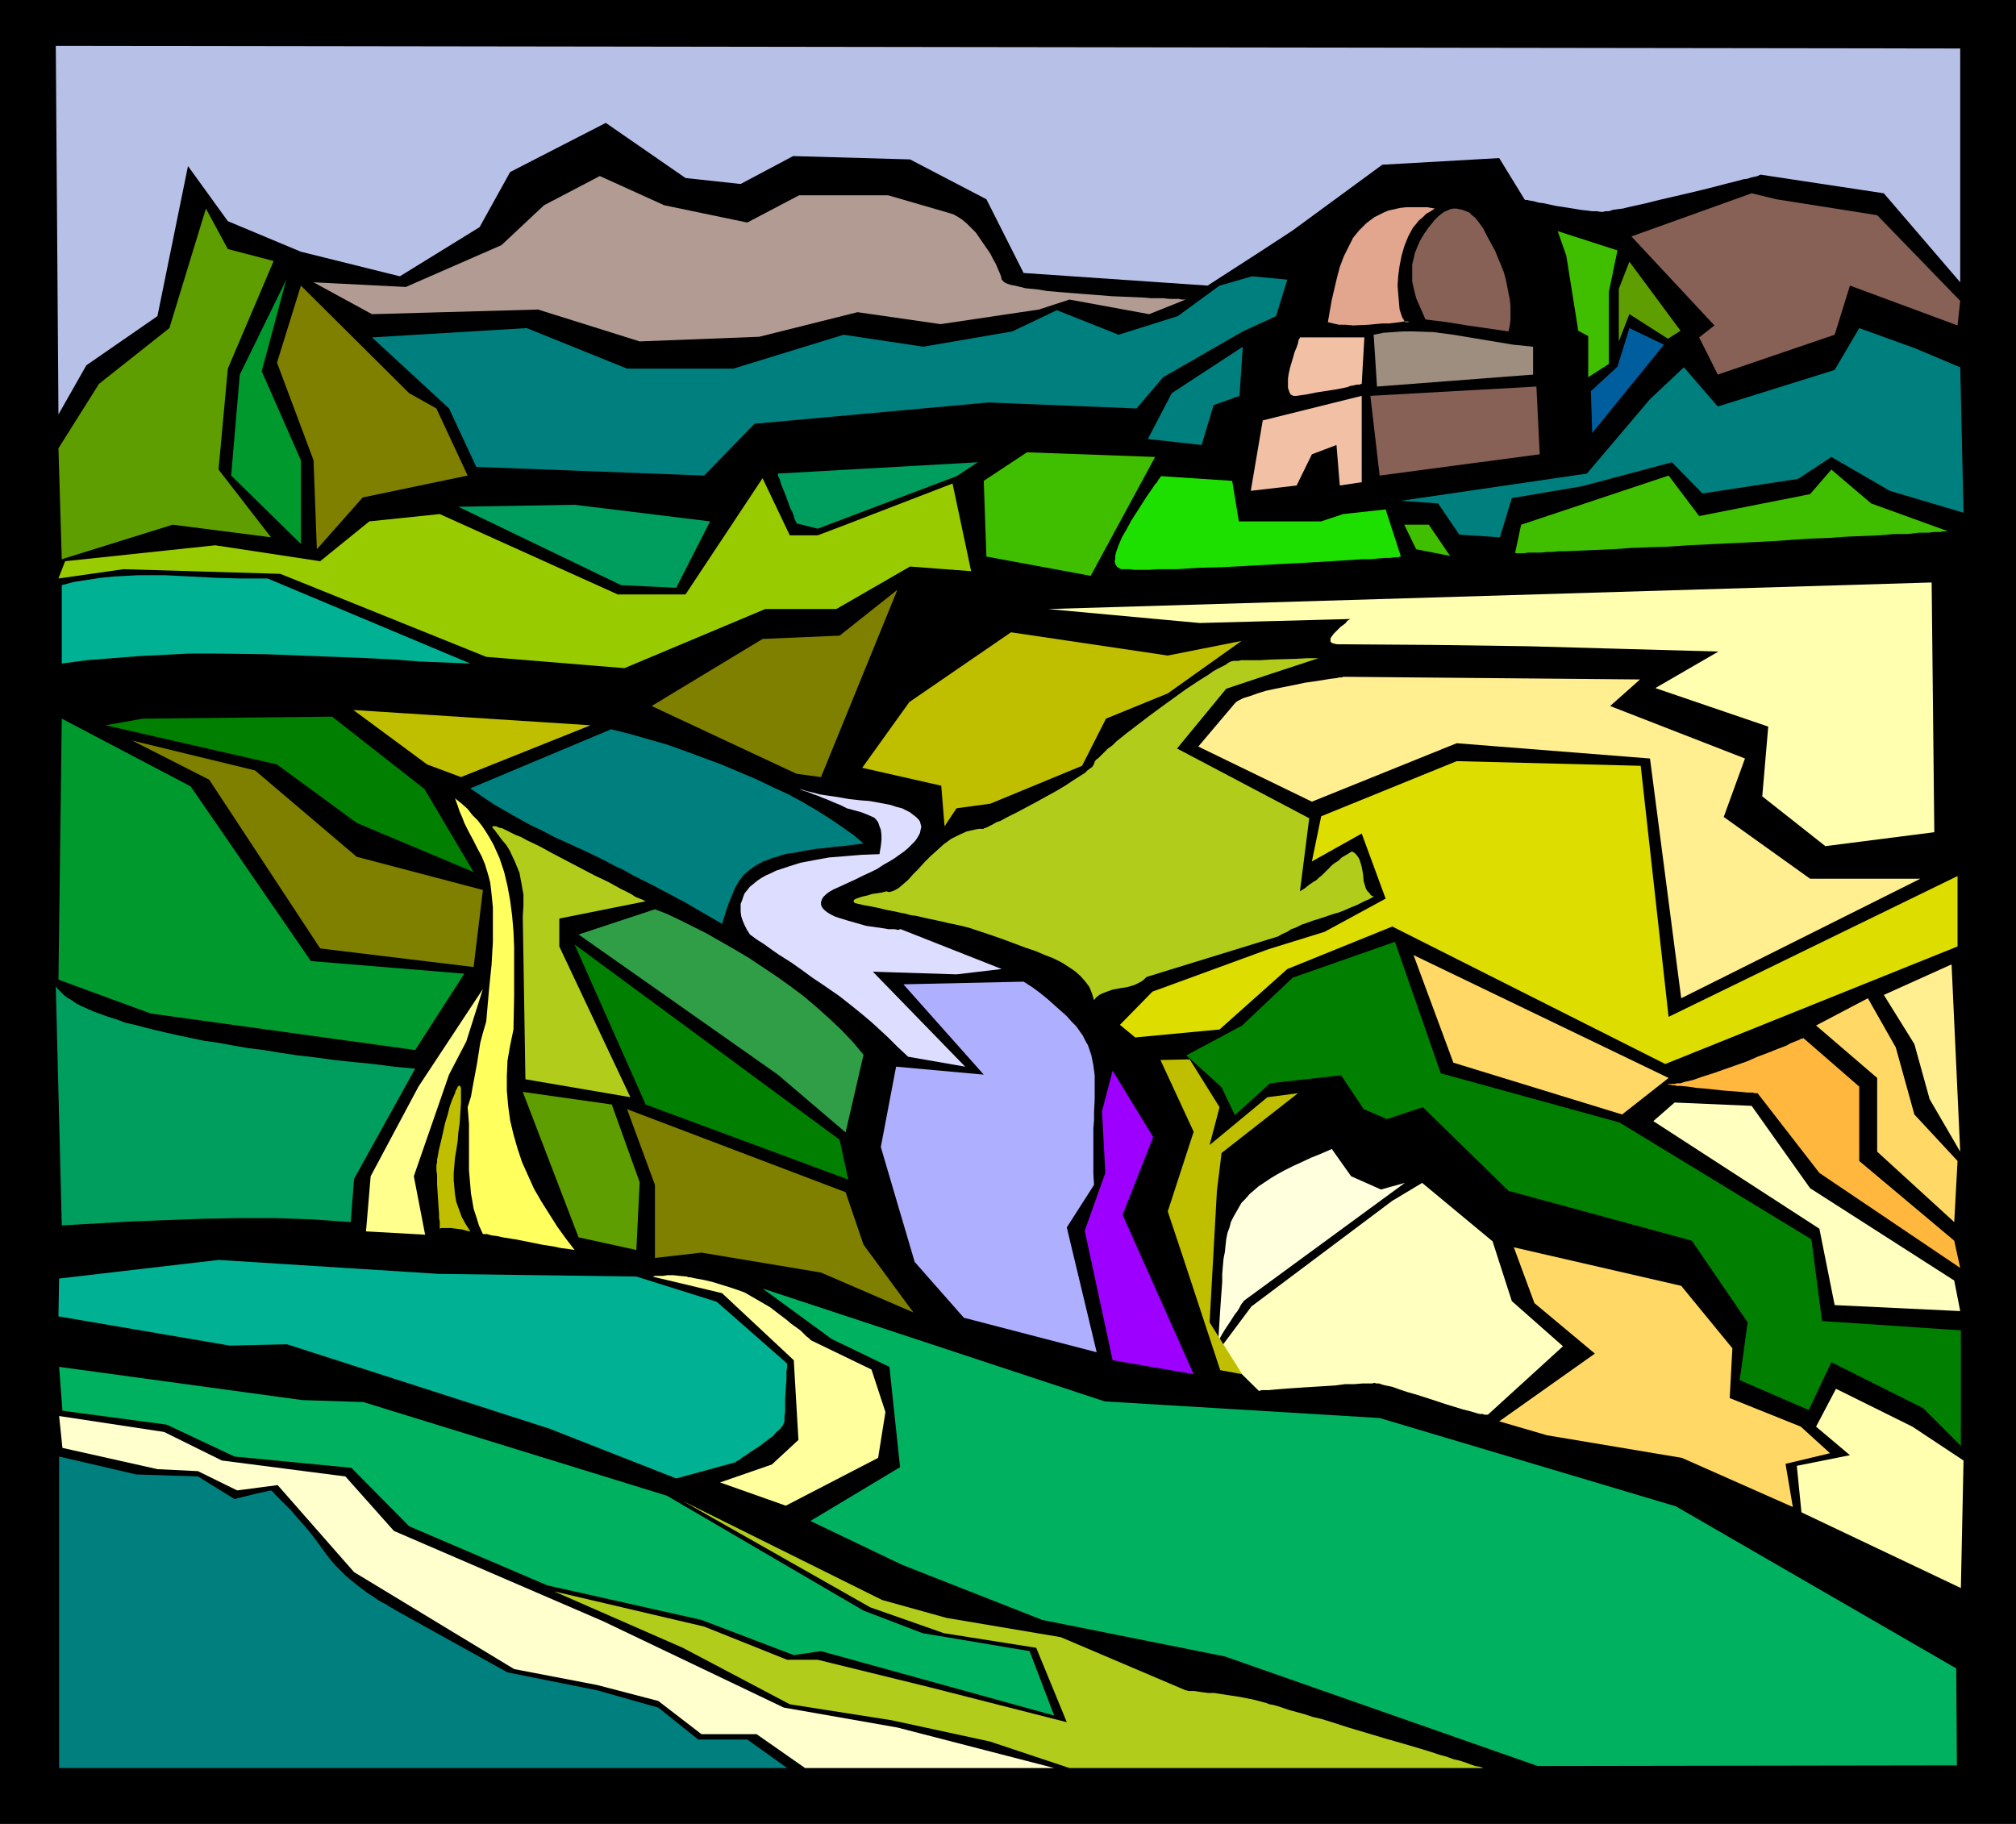
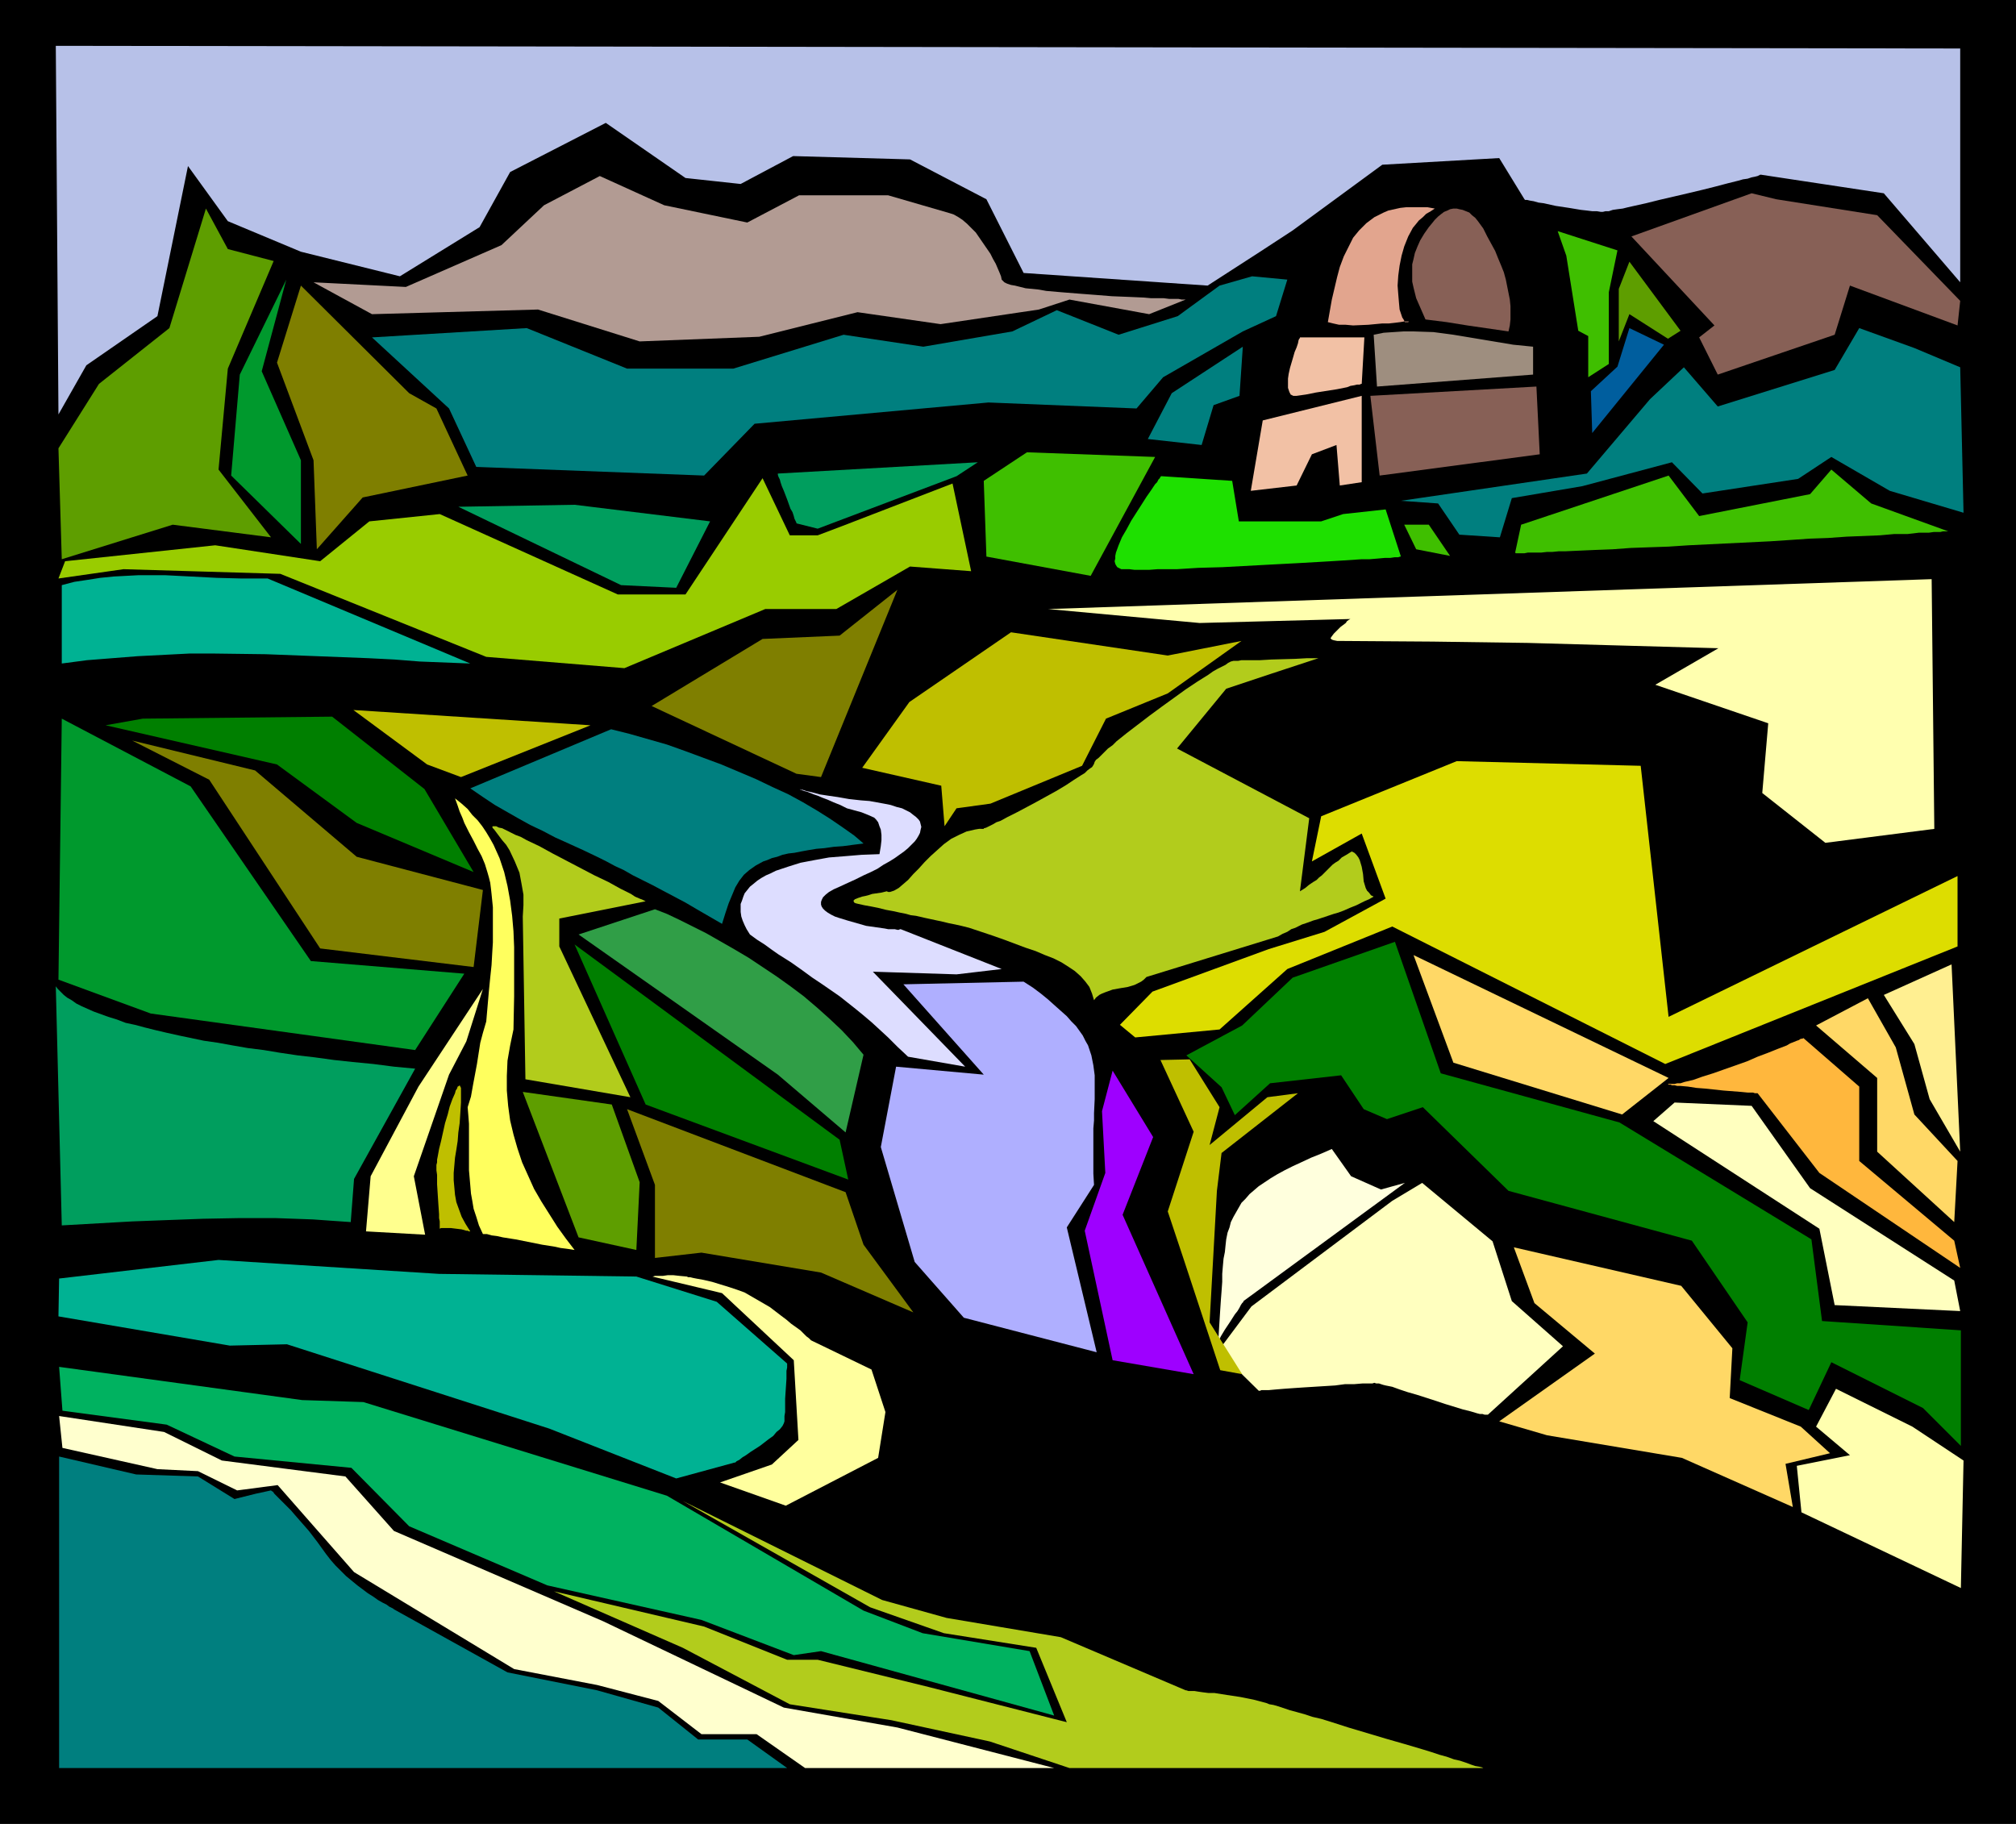
<svg xmlns="http://www.w3.org/2000/svg" xmlns:ns1="http://sodipodi.sourceforge.net/DTD/sodipodi-0.dtd" xmlns:ns2="http://www.inkscape.org/namespaces/inkscape" version="1.0" width="129.766mm" height="117.401mm" id="svg68" ns1:docname="Mountain Stream.wmf">
  <rect width="100%" height="100%" fill="#333333" stroke="none" />
  <ns1:namedview id="namedview68" pagecolor="#ffffff" bordercolor="#000000" borderopacity="0.25" ns2:showpageshadow="2" ns2:pageopacity="0.0" ns2:pagecheckerboard="0" ns2:deskcolor="#d1d1d1" ns2:document-units="mm" />
  <defs id="defs1">
    <pattern id="WMFhbasepattern" patternUnits="userSpaceOnUse" width="6" height="6" x="0" y="0" />
  </defs>
  <path style="fill:#000000;fill-opacity:1;fill-rule:evenodd;stroke:none" d="M 0,0 H 490.455 V 443.72 H 0 Z" id="path1" />
  <path style="fill:#007f7f;fill-opacity:1;fill-rule:evenodd;stroke:none" d="M 14.382,430.146 H 191.496 l -9.696,-6.948 h -11.958 l -9.696,-7.756 -14.867,-4.201 -21.816,-4.363 -27.634,-15.351 -0.162,-0.162 -0.323,-0.162 -0.646,-0.323 -0.646,-0.485 -0.97,-0.485 -1.131,-0.646 -1.131,-0.808 -1.293,-0.808 -1.293,-0.97 -1.293,-0.97 -2.747,-2.262 -2.586,-2.585 -1.131,-1.293 -1.131,-1.454 -2.101,-2.909 -2.101,-2.747 -2.262,-2.585 -1.131,-1.293 -0.97,-1.131 -0.97,-0.97 -0.97,-0.97 -0.808,-0.808 -0.646,-0.646 -0.646,-0.646 -0.323,-0.485 -0.323,-0.162 -0.162,-0.162 -3.717,0.808 -5.171,1.293 -8.888,-5.494 -15.029,-0.485 -18.746,-4.363 z" id="path2" />
  <path style="fill:#ffffce;fill-opacity:1;fill-rule:evenodd;stroke:none" d="m 195.859,430.146 -11.797,-8.241 h -13.413 l -10.504,-8.079 -14.867,-3.878 -20.2,-3.878 -38.946,-23.592 -18.584,-21.168 -9.858,1.293 -9.534,-4.686 -9.858,-0.485 -23.109,-5.171 -0.808,-7.756 25.533,3.878 14.059,6.948 30.058,3.878 11.797,13.25 50.904,21.976 43.955,21.006 27.634,4.848 38.138,9.857 z" id="path3" />
  <path style="fill:#b2cc1c;fill-opacity:1;fill-rule:evenodd;stroke:none" d="m 260.176,430.146 -19.392,-6.464 -23.917,-5.171 -24.725,-3.878 -26.018,-13.735 -31.35,-13.735 36.522,8.564 20.2,8.079 h 7.434 l 26.987,6.625 33.613,8.564 -7.434,-18.098 -22.462,-3.555 -17.938,-6.302 -45.571,-25.854 48.48,24.077 15.675,4.363 27.795,4.686 30.381,12.927 h 0.162 l 0.485,0.162 h 0.646 0.808 l 0.97,0.162 1.131,0.162 1.293,0.162 h 1.454 l 3.07,0.485 3.232,0.485 3.232,0.646 3.07,0.808 0.808,0.323 0.97,0.162 1.131,0.323 1.454,0.485 1.454,0.485 1.778,0.485 1.778,0.485 1.939,0.646 2.101,0.485 2.101,0.646 4.525,1.454 9.211,2.747 4.525,1.293 4.363,1.293 2.101,0.646 1.939,0.646 1.778,0.485 1.778,0.646 1.454,0.323 1.454,0.485 1.293,0.485 0.97,0.323 0.97,0.162 0.646,0.162 0.323,0.162 h 0.162 z" id="path4" />
  <path style="fill:#00b260;fill-opacity:1;fill-rule:evenodd;stroke:none" d="m 15.19,343.212 25.371,3.393 16.483,7.756 28.442,2.747 14.059,14.22 33.613,14.381 37.491,8.403 22.462,8.564 6.626,-0.97 56.722,15.674 -5.979,-15.674 -26.018,-4.363 -14.382,-5.494 L 162.246,363.895 88.395,341.111 73.528,340.627 14.382,332.547 Z" id="path5" />
  <path style="fill:#ffff9e;fill-opacity:1;fill-rule:evenodd;stroke:none" d="m 175.174,360.664 12.605,-4.363 6.464,-5.979 -1.131,-19.391 -17.453,-16.32 -16.968,-4.04 h 0.162 l 0.485,-0.162 h 0.808 1.131 l 1.131,-0.162 h 1.454 l 1.454,0.162 1.778,0.162 0.323,0.162 h 0.485 l 0.646,0.162 0.808,0.162 1.778,0.323 2.101,0.485 4.202,1.293 1.939,0.646 1.778,0.646 3.07,1.777 3.07,1.777 2.747,2.101 1.293,0.97 1.131,0.97 1.131,0.808 1.131,0.808 0.808,0.808 0.646,0.646 0.646,0.485 0.485,0.485 0.323,0.162 v 0.162 -0.162 l 14.382,6.948 3.394,10.342 -1.778,11.15 -22.462,11.634 z" id="path6" />
  <path style="fill:#00b293;fill-opacity:1;fill-rule:evenodd;stroke:none" d="m 164.509,359.694 14.221,-3.878 h 0.162 l 0.323,-0.323 0.646,-0.323 0.808,-0.646 0.808,-0.485 1.131,-0.808 2.262,-1.454 2.101,-1.616 1.131,-0.808 0.808,-0.97 0.808,-0.646 0.646,-0.808 0.323,-0.646 0.162,-0.485 v -1.293 l 0.162,-0.97 v -0.97 -2.262 l 0.162,-2.424 0.162,-2.424 v -0.97 -0.97 l 0.162,-0.808 v -0.485 -0.485 l -17.13,-15.028 -19.554,-6.14 -47.995,-0.646 -53.651,-3.393 -38.784,4.524 -0.162,9.21 41.693,7.11 13.898,-0.323 63.832,20.522 z" id="path7" />
-   <path style="fill:#00b260;fill-opacity:1;fill-rule:evenodd;stroke:none" d="m 185.517,313.48 83.224,27.47 66.902,4.04 72.074,21.491 68.195,39.427 0.162,23.592 -101.969,0.162 -76.114,-26.662 -44.44,-8.887 -34.098,-13.412 -22.301,-10.665 21.816,-13.089 -2.586,-24.4 -14.059,-6.787 z" id="path8" />
  <path style="fill:#ffffaf;fill-opacity:1;fill-rule:evenodd;stroke:none" d="m 477.043,386.356 0.646,-31.025 -12.443,-8.241 -18.584,-9.21 -4.848,9.21 8.242,6.948 -12.928,2.585 1.131,11.311 z" id="path9" />
  <path style="fill:#ffd866;fill-opacity:1;fill-rule:evenodd;stroke:none" d="m 438.097,347.09 -17.291,-6.948 0.646,-12.119 -12.443,-15.189 -40.723,-9.372 5.01,13.573 14.706,12.281 -23.27,16.482 11.635,3.393 32.805,5.494 26.987,11.957 -1.778,-10.503 10.827,-2.585 z" id="path10" />
  <path style="fill:#ffffbf;fill-opacity:1;fill-rule:evenodd;stroke:none" d="m 345.985,287.788 -7.272,4.363 -34.259,25.692 -8.08,10.826 9.858,9.695 h 0.323 l 0.323,-0.162 h 0.485 0.646 0.646 l 1.778,-0.162 1.939,-0.162 2.262,-0.162 2.424,-0.162 2.586,-0.162 5.171,-0.323 2.424,-0.323 h 2.262 l 1.939,-0.162 h 1.778 0.646 l 0.485,-0.162 0.485,0.162 h 0.323 0.323 l 0.485,0.162 0.485,0.162 0.646,0.162 1.616,0.323 1.778,0.646 1.939,0.646 2.262,0.646 4.525,1.454 2.424,0.808 2.101,0.646 2.101,0.646 1.939,0.485 1.616,0.485 0.646,0.162 h 0.646 l 0.485,0.162 h 0.323 0.323 0.162 l 18.261,-16.644 -12.443,-10.988 -4.686,-14.543 z" id="path11" />
  <path style="fill:#ffffdd;fill-opacity:1;fill-rule:evenodd;stroke:none" d="m 296.374,326.569 0.162,-2.747 0.162,-2.585 0.162,-2.585 0.162,-2.424 0.162,-2.101 0.162,-2.262 v -1.939 l 0.162,-1.939 0.162,-1.777 0.323,-1.616 0.162,-1.616 0.162,-1.454 0.323,-1.616 0.485,-1.293 0.323,-1.293 0.646,-1.293 0.646,-1.131 0.646,-1.131 0.646,-1.131 0.97,-0.97 0.97,-1.131 1.131,-0.97 1.131,-0.97 1.454,-0.97 1.454,-0.97 1.616,-0.97 1.778,-0.97 1.939,-0.97 2.101,-0.97 2.424,-1.131 2.424,-0.97 2.586,-1.131 4.686,6.625 7.272,3.232 5.818,-1.616 -39.269,28.763 v 0.162 l -0.323,0.323 -0.323,0.485 -0.323,0.646 -0.485,0.808 -0.646,0.808 -1.131,1.777 -1.293,1.939 -0.485,0.808 -0.485,0.808 -0.323,0.646 -0.323,0.485 z" id="path12" />
  <path style="fill:#bfbf00;fill-opacity:1;fill-rule:evenodd;stroke:none" d="m 289.425,257.732 7.272,11.634 -2.424,9.21 14.059,-11.634 7.434,-0.97 -18.584,14.543 -1.131,9.21 -1.778,31.994 7.918,12.604 -5.333,-0.97 -8.888,-26.985 -3.878,-11.634 6.302,-19.391 -8.08,-17.451 z" id="path13" />
  <path style="fill:#007f00;fill-opacity:1;fill-rule:evenodd;stroke:none" d="m 477.043,351.776 -9.211,-9.21 -22.301,-11.15 -5.494,11.634 -16.806,-7.271 1.939,-14.058 -13.574,-19.875 -44.602,-12.119 -20.846,-20.36 -8.726,2.909 -5.656,-2.424 -5.494,-8.241 -17.291,1.939 -8.565,7.756 -3.232,-6.787 -8.565,-7.756 13.574,-7.271 12.282,-11.634 24.886,-8.726 11.15,31.994 43.47,11.957 46.702,28.439 2.586,19.875 33.774,2.262 z" id="path14" />
  <path style="fill:#9e00ff;fill-opacity:1;fill-rule:evenodd;stroke:none" d="m 270.68,260.479 9.858,16.159 -7.434,18.906 17.291,38.781 -19.715,-3.393 -6.787,-31.51 5.01,-14.058 -0.808,-15.028 z" id="path15" />
  <path style="fill:#afafff;fill-opacity:1;fill-rule:evenodd;stroke:none" d="m 266.801,328.992 -7.272,-30.378 6.626,-10.342 -0.162,-2.747 v -2.424 -6.625 -1.939 l 0.162,-1.939 v -1.777 l 0.162,-3.393 v -3.07 -2.747 l -0.323,-2.424 -0.485,-2.424 -0.808,-2.424 -0.646,-1.131 -0.646,-1.293 -0.808,-1.131 -0.808,-1.131 -1.131,-1.131 -1.131,-1.293 -1.454,-1.293 -1.454,-1.293 -1.616,-1.454 -1.778,-1.454 -1.939,-1.454 -2.262,-1.454 -29.25,0.646 19.554,21.976 -21.331,-1.939 -3.717,19.552 8.242,27.955 11.958,13.573 z" id="path16" />
  <path style="fill:#ddddff;fill-opacity:1;fill-rule:evenodd;stroke:none" d="m 243.693,235.756 -12.282,-4.848 -12.282,-4.848 v 0 h -0.162 l -0.323,0.162 h -0.323 l -0.646,-0.162 h -0.808 -0.808 l -0.808,-0.162 -2.262,-0.323 -2.262,-0.323 -2.262,-0.646 -2.262,-0.646 -2.101,-0.646 -0.97,-0.323 -0.97,-0.485 -0.808,-0.485 -0.646,-0.485 -0.485,-0.485 -0.323,-0.485 -0.162,-0.485 v -0.646 l 0.162,-0.485 0.323,-0.646 0.646,-0.646 0.808,-0.646 1.131,-0.646 1.454,-0.646 2.101,-0.97 1.778,-0.808 1.939,-0.97 1.778,-0.808 1.616,-0.808 1.454,-0.97 1.454,-0.808 1.293,-0.808 1.131,-0.808 1.131,-0.808 0.97,-0.808 0.808,-0.808 0.808,-0.808 0.485,-0.646 0.485,-0.808 0.323,-0.646 0.162,-0.808 0.162,-0.646 -0.162,-0.646 -0.162,-0.646 -0.323,-0.485 -0.646,-0.646 -0.646,-0.485 -0.808,-0.646 -0.97,-0.485 -0.97,-0.485 -1.293,-0.323 -1.454,-0.485 -1.616,-0.323 -1.778,-0.323 -1.778,-0.323 -2.101,-0.162 -2.909,-0.323 -2.747,-0.485 -2.262,-0.323 -2.101,-0.323 -1.778,-0.485 -1.454,-0.323 -0.485,-0.162 -0.485,-0.162 h -0.323 l -0.323,-0.162 h -0.162 v 0 0 h 0.162 l 0.162,0.162 0.485,0.162 0.485,0.162 0.646,0.162 0.808,0.323 0.808,0.323 0.97,0.323 1.131,0.485 1.293,0.485 1.454,0.646 1.616,0.646 1.616,0.808 1.778,0.485 1.778,0.485 1.616,0.646 1.454,0.646 0.485,0.485 0.485,0.646 0.323,0.97 0.323,0.808 0.162,1.293 v 1.293 l -0.162,1.454 -0.323,1.939 -4.363,0.162 -3.878,0.323 -4.04,0.323 -3.555,0.646 -3.394,0.646 -3.07,0.97 -2.909,0.97 -1.293,0.646 -1.131,0.485 -1.131,0.646 -0.97,0.646 -0.97,0.808 -0.808,0.646 -0.646,0.808 -0.646,0.808 -0.323,0.808 -0.323,0.97 -0.323,0.808 v 0.97 0.97 l 0.162,1.131 0.323,0.97 0.485,1.131 0.485,0.97 0.808,1.293 1.778,1.293 1.778,1.131 1.778,1.293 1.616,1.131 3.07,1.939 2.747,1.939 2.424,1.777 2.424,1.616 2.101,1.454 2.101,1.454 3.878,3.07 1.778,1.454 2.101,1.777 1.939,1.777 2.101,1.939 2.262,2.262 2.586,2.424 13.898,2.424 -11.15,-11.473 -11.312,-11.634 20.362,0.646 z" id="path17" />
  <path style="fill:#309e47;fill-opacity:1;fill-rule:evenodd;stroke:none" d="m 159.337,221.213 2.909,1.131 3.07,1.454 3.232,1.616 3.232,1.616 3.394,1.939 3.394,1.939 3.555,2.101 3.394,2.262 3.394,2.262 3.394,2.424 3.232,2.424 3.232,2.747 3.07,2.747 2.909,2.747 2.747,2.909 2.586,3.07 -4.363,18.906 -16.483,-14.058 -26.179,-18.421 -22.301,-15.674 z" id="path18" />
  <path style="fill:#007f00;fill-opacity:1;fill-rule:evenodd;stroke:none" d="m 139.784,229.778 17.291,38.943 49.288,18.259 -2.101,-9.695 z" id="path19" />
  <path style="fill:#7f7f00;fill-opacity:1;fill-rule:evenodd;stroke:none" d="m 152.55,269.851 53.166,20.198 4.363,12.765 12.12,16.482 -22.462,-9.695 -29.088,-4.848 -11.312,1.293 v -17.775 z" id="path20" />
  <path style="fill:#b2cc1c;fill-opacity:1;fill-rule:evenodd;stroke:none" d="m 127.179,222.991 0.646,39.589 25.533,4.363 -17.291,-36.68 v -6.787 l 21.008,-4.201 -0.646,-0.323 -0.808,-0.323 -1.131,-0.485 -0.97,-0.646 -1.293,-0.646 -1.293,-0.646 -1.454,-0.808 -1.454,-0.808 -3.394,-1.616 -3.394,-1.777 -3.394,-1.777 -3.394,-1.777 -3.232,-1.777 -3.07,-1.454 -1.454,-0.808 -1.293,-0.485 -1.293,-0.646 -0.97,-0.485 -0.97,-0.485 -0.808,-0.162 -0.646,-0.323 h -0.485 -0.323 l -0.162,0.162 0.162,0.323 0.323,0.323 0.97,1.293 0.97,1.293 0.97,1.131 0.808,1.293 1.293,2.747 1.131,2.747 0.485,2.585 0.485,2.747 v 2.585 z" id="path21" />
  <path style="fill:#5e9e00;fill-opacity:1;fill-rule:evenodd;stroke:none" d="m 127.179,265.65 13.574,35.388 14.059,3.07 0.808,-16.482 -6.787,-18.906 z" id="path22" />
  <path style="fill:#ffff5e;fill-opacity:1;fill-rule:evenodd;stroke:none" d="m 139.784,304.108 -2.101,-2.747 -2.101,-2.909 -1.939,-3.07 -1.939,-3.07 -1.778,-3.07 -1.454,-3.232 -1.454,-3.232 -1.131,-3.393 -0.97,-3.393 -0.808,-3.393 -0.485,-3.555 -0.323,-3.717 v -3.555 l 0.162,-3.717 0.646,-3.717 0.808,-3.878 0.162,-8.079 v -8.079 -3.878 l -0.162,-3.878 -0.323,-3.717 -0.485,-3.717 -0.646,-3.555 -0.808,-3.393 -1.131,-3.393 -1.454,-3.232 -0.808,-1.454 -0.97,-1.616 -0.97,-1.454 -1.131,-1.454 -1.293,-1.293 -1.131,-1.454 -1.454,-1.293 -1.616,-1.293 0.646,1.777 0.485,1.454 0.646,1.454 0.485,1.293 1.131,2.262 1.131,2.101 0.97,1.939 0.97,1.777 0.808,1.939 0.646,2.101 0.323,1.131 0.323,1.293 0.162,1.293 0.162,1.454 0.162,1.616 0.162,1.616 v 1.939 4.201 2.424 l -0.162,2.585 -0.162,2.909 -0.323,3.07 -0.323,3.232 -0.323,3.717 -0.323,3.717 -0.808,2.747 -0.646,2.424 -0.808,5.171 -0.97,5.171 -0.485,2.747 -0.808,2.585 0.162,1.939 0.162,2.101 v 3.878 7.433 l 0.323,3.717 0.162,1.939 0.323,1.777 0.323,1.939 0.646,1.939 0.646,2.101 0.97,2.101 h 0.97 l 1.131,0.323 1.293,0.162 1.454,0.323 3.07,0.485 6.464,1.293 3.07,0.485 1.454,0.323 1.293,0.162 1.131,0.162 z" id="path23" />
  <path style="fill:#007f7f;fill-opacity:1;fill-rule:evenodd;stroke:none" d="m 210.08,205.216 -2.262,-1.939 -2.747,-1.939 -3.07,-2.101 -3.07,-1.939 -3.555,-2.101 -3.555,-1.939 -3.878,-1.777 -4.04,-1.939 -4.202,-1.777 -4.202,-1.777 -4.363,-1.616 -4.363,-1.616 -4.525,-1.616 -4.525,-1.293 -4.525,-1.293 -4.525,-1.131 -34.259,14.381 3.07,2.101 2.909,1.939 5.656,3.232 2.909,1.616 3.07,1.454 3.07,1.616 3.232,1.454 3.555,1.616 3.717,1.777 1.939,0.97 2.101,1.131 2.101,0.97 2.262,1.293 2.262,1.131 2.586,1.293 2.424,1.293 2.747,1.454 2.747,1.454 2.747,1.616 3.07,1.777 3.07,1.777 0.808,-2.585 0.808,-2.424 0.808,-1.939 0.808,-1.939 0.97,-1.616 1.131,-1.454 1.293,-1.131 1.616,-1.131 1.778,-0.97 0.97,-0.323 1.131,-0.485 1.293,-0.323 1.293,-0.485 1.454,-0.323 1.454,-0.162 1.616,-0.323 1.778,-0.323 1.939,-0.323 1.939,-0.162 2.262,-0.323 2.262,-0.162 2.424,-0.323 z" id="path24" />
  <path style="fill:#b2cc1c;fill-opacity:1;fill-rule:evenodd;stroke:none" d="m 239.329,201.661 v -0.162 h 0.162 l 0.485,-0.162 0.323,-0.162 0.646,-0.323 0.646,-0.323 0.808,-0.485 0.97,-0.323 1.778,-0.97 2.262,-1.131 2.424,-1.293 2.424,-1.293 4.686,-2.585 2.424,-1.454 1.939,-1.293 1.778,-1.131 0.808,-0.485 0.646,-0.646 0.646,-0.485 0.485,-0.323 0.323,-0.485 0.162,-0.323 0.162,-0.485 0.323,-0.485 0.646,-0.485 0.646,-0.646 0.808,-0.808 0.808,-0.808 1.131,-0.808 0.97,-0.97 2.424,-1.939 2.747,-2.101 2.747,-2.101 3.07,-2.262 2.909,-2.101 2.909,-2.101 2.909,-1.939 2.586,-1.616 1.131,-0.808 1.131,-0.646 0.97,-0.485 0.97,-0.485 0.646,-0.485 0.646,-0.323 0.646,-0.162 h 0.323 0.808 l 0.808,-0.162 h 2.101 2.424 l 2.747,-0.162 5.818,-0.162 2.909,-0.162 h 2.747 l -11.312,3.717 -11.15,3.717 -5.979,7.271 -5.979,7.271 32.158,16.967 -1.131,8.887 -1.131,8.887 1.293,-0.808 0.97,-0.808 0.97,-0.646 0.808,-0.485 0.646,-0.646 0.646,-0.485 0.97,-0.97 0.97,-0.97 0.646,-0.646 0.646,-0.485 0.808,-0.485 0.808,-0.808 1.131,-0.646 1.293,-0.808 0.646,0.323 0.485,0.485 0.485,0.646 0.323,0.646 0.485,1.616 0.323,1.777 0.162,1.777 0.485,1.616 0.323,0.646 0.485,0.485 0.485,0.646 0.646,0.323 -1.131,0.646 -1.131,0.485 -0.97,0.485 -0.97,0.485 -1.616,0.646 -1.454,0.646 -1.293,0.485 -1.131,0.323 -1.939,0.646 -1.939,0.646 -1.131,0.323 -1.293,0.485 -1.454,0.485 -1.616,0.808 -0.97,0.323 -0.97,0.646 -1.131,0.485 -1.131,0.646 -31.997,9.857 -0.646,0.646 -0.646,0.485 -1.616,0.808 -1.616,0.485 -1.939,0.323 -1.778,0.323 -1.778,0.646 -0.808,0.323 -0.646,0.323 -0.808,0.646 -0.485,0.646 -0.485,-1.616 -0.646,-1.616 -0.97,-1.293 -1.131,-1.293 -1.454,-1.293 -1.454,-0.97 -1.778,-1.131 -1.939,-0.97 -2.101,-0.808 -2.262,-0.97 -2.424,-0.808 -2.586,-0.97 -2.586,-0.97 -2.747,-0.97 -2.909,-0.97 -1.454,-0.485 -1.454,-0.485 -1.939,-0.485 -1.454,-0.323 -1.616,-0.323 -1.293,-0.323 -2.262,-0.485 -2.262,-0.485 -2.101,-0.485 -1.293,-0.162 -1.131,-0.323 -0.808,-0.162 -0.808,-0.162 -1.454,-0.323 -1.778,-0.323 -1.939,-0.485 -1.616,-0.323 -1.778,-0.323 -1.454,-0.323 -0.646,-0.162 -0.323,-0.162 -0.162,-0.323 v -0.162 l 0.323,-0.323 0.808,-0.323 0.485,-0.162 0.485,-0.162 0.808,-0.162 0.646,-0.162 0.97,-0.323 1.131,-0.162 1.131,-0.162 1.293,-0.323 0.323,0.162 h 0.485 l 0.485,-0.162 0.485,-0.162 1.131,-0.646 1.131,-0.97 1.131,-0.97 1.293,-1.454 1.293,-1.293 1.454,-1.616 1.454,-1.454 1.616,-1.454 1.616,-1.454 1.778,-1.293 1.939,-0.97 1.778,-0.808 2.101,-0.485 0.97,-0.162 z" id="path25" />
  <path style="fill:#dddd00;fill-opacity:1;fill-rule:evenodd;stroke:none" d="m 338.713,225.415 -25.533,10.342 -16.483,14.704 -20.523,1.939 -3.717,-3.07 7.918,-8.079 28.28,-10.342 13.574,-4.201 14.867,-8.079 -5.818,-15.836 -12.12,6.787 2.262,-10.988 32.966,-13.412 44.763,1.131 6.787,61.08 70.296,-34.257 v 17.128 l -71.104,28.601 z" id="path26" />
  <path style="fill:#bfbf00;fill-opacity:1;fill-rule:evenodd;stroke:none" d="m 209.757,186.795 11.474,-15.997 24.725,-16.967 38.138,5.656 17.938,-3.555 -17.938,12.765 -15.029,6.14 -5.818,11.473 -22.301,9.21 -8.242,1.131 -2.909,4.363 -0.808,-9.857 z" id="path27" />
-   <path style="fill:#ffffaf;fill-opacity:1;fill-rule:evenodd;stroke:none" d="m 255.005,148.176 36.845,3.393 36.683,-0.97 v 0 l -0.323,0.162 -0.485,0.323 -0.323,0.485 -1.293,0.97 -1.131,1.131 -0.485,0.485 -0.485,0.646 -0.323,0.485 v 0.485 0.323 l 0.323,0.323 0.485,0.162 0.808,0.162 23.27,0.162 23.109,0.323 23.109,0.646 23.27,0.646 -15.352,8.887 27.472,9.372 -1.454,16.967 15.352,12.119 26.502,-3.393 -0.646,-60.757 z" id="path28" />
-   <path style="fill:#ffef91;fill-opacity:1;fill-rule:evenodd;stroke:none" d="m 300.414,171.121 0.323,-0.323 0.485,-0.323 0.646,-0.323 0.646,-0.323 1.616,-0.485 1.778,-0.646 2.101,-0.646 2.262,-0.485 4.848,-0.97 2.262,-0.485 2.262,-0.323 2.101,-0.323 1.939,-0.323 1.454,-0.162 0.646,-0.162 h 0.646 l 0.323,-0.162 h 0.323 0.323 v 0 l 71.589,0.646 -7.272,6.464 32.805,12.765 -5.171,14.22 21.008,15.028 h 26.826 l -58.176,29.086 -7.595,-58.333 -47.026,-3.717 -35.229,14.22 -27.634,-13.412 z" id="path29" />
+   <path style="fill:#ffffaf;fill-opacity:1;fill-rule:evenodd;stroke:none" d="m 255.005,148.176 36.845,3.393 36.683,-0.97 v 0 l -0.323,0.162 -0.485,0.323 -0.323,0.485 -1.293,0.97 -1.131,1.131 -0.485,0.485 -0.485,0.646 -0.323,0.485 l 0.323,0.323 0.485,0.162 0.808,0.162 23.27,0.162 23.109,0.323 23.109,0.646 23.27,0.646 -15.352,8.887 27.472,9.372 -1.454,16.967 15.352,12.119 26.502,-3.393 -0.646,-60.757 z" id="path28" />
  <path style="fill:#ffd866;fill-opacity:1;fill-rule:evenodd;stroke:none" d="m 343.884,232.363 62.054,29.894 -11.312,8.887 -41.046,-12.604 z" id="path30" />
  <path style="fill:#ffef91;fill-opacity:1;fill-rule:evenodd;stroke:none" d="m 474.78,234.625 -16.483,7.433 7.434,11.957 3.717,13.412 7.434,12.765 z" id="path31" />
  <path style="fill:#ffd866;fill-opacity:1;fill-rule:evenodd;stroke:none" d="m 454.419,242.866 -12.605,6.625 14.867,12.765 v 17.936 l 18.746,17.128 0.808,-14.866 -10.504,-11.311 -4.525,-16.32 z" id="path32" />
  <path style="fill:#ffb73d;fill-opacity:1;fill-rule:evenodd;stroke:none" d="m 438.743,252.561 13.574,11.796 v 18.098 l 23.109,19.391 1.454,6.625 -34.259,-23.107 -15.029,-19.391 h -0.323 -0.323 l -0.485,-0.162 h -0.646 -0.646 l -1.616,-0.162 -2.101,-0.162 -2.101,-0.162 -4.525,-0.485 -2.101,-0.162 -2.101,-0.323 -1.778,-0.162 h -0.808 l -0.646,-0.162 h -0.646 l -0.323,-0.162 h -0.323 -0.323 v 0 l 0.162,-0.162 h 0.808 0.646 l 0.646,-0.162 h 0.808 l 0.97,-0.323 2.101,-0.485 2.262,-0.808 2.586,-0.808 2.747,-0.97 5.494,-1.939 2.586,-1.131 2.586,-0.97 2.424,-0.97 2.101,-0.808 0.808,-0.485 0.808,-0.323 0.808,-0.323 0.485,-0.162 0.485,-0.323 h 0.323 z" id="path33" />
  <path style="fill:#ffffbf;fill-opacity:1;fill-rule:evenodd;stroke:none" d="m 407.393,268.235 18.746,0.808 14.221,20.037 35.067,22.461 1.454,7.433 -30.542,-1.454 -3.717,-18.583 -40.4,-26.177 z" id="path34" />
  <path style="fill:#bfbf00;fill-opacity:1;fill-rule:evenodd;stroke:none" d="m 106.979,298.937 v -0.162 -0.323 -0.646 -0.646 l -0.162,-0.808 v -0.97 l -0.162,-2.262 -0.323,-5.009 v -2.262 l -0.162,-1.131 v -0.808 -0.485 l 0.162,-0.646 v -0.646 l 0.162,-0.808 0.323,-1.777 0.485,-1.939 0.97,-4.363 0.646,-2.101 0.485,-1.939 0.646,-1.777 0.646,-1.454 0.162,-0.646 0.323,-0.485 0.162,-0.485 0.323,-0.162 0.162,-0.162 v 0 l 0.162,0.323 0.162,0.323 v 0.646 1.777 1.131 l -0.162,2.585 -0.162,2.424 -0.323,2.262 -0.162,2.101 -0.323,2.101 -0.323,1.939 -0.323,3.717 v 1.777 l 0.162,1.777 0.162,1.777 0.323,1.777 0.646,1.777 0.646,1.777 0.97,1.777 1.131,1.777 v 0 h -0.323 l -0.323,-0.162 h -0.323 l -1.131,-0.323 -2.586,-0.323 h -1.131 -0.97 -0.323 z" id="path35" />
  <path style="fill:#ffff8e;fill-opacity:1;fill-rule:evenodd;stroke:none" d="m 103.424,300.391 -2.747,-14.22 8.565,-24.723 4.202,-8.079 4.04,-12.765 -15.675,23.753 -11.635,21.814 -1.131,13.412 z" id="path36" />
  <path style="fill:#009e5e;fill-opacity:1;fill-rule:evenodd;stroke:none" d="m 15.029,298.129 17.13,-0.97 8.565,-0.323 8.726,-0.323 8.726,-0.162 h 8.888 l 9.05,0.323 4.525,0.323 4.686,0.323 0.808,-10.503 14.867,-26.824 -5.171,-0.485 -5.01,-0.646 -5.01,-0.485 -4.525,-0.485 -4.686,-0.646 -4.202,-0.485 -4.363,-0.646 -3.878,-0.646 -3.878,-0.485 -3.717,-0.646 -3.555,-0.646 -3.394,-0.485 -3.07,-0.646 -3.07,-0.646 -2.909,-0.646 -2.747,-0.646 -2.586,-0.646 -2.424,-0.646 -2.262,-0.485 -2.101,-0.808 -2.101,-0.646 -1.778,-0.646 -1.778,-0.646 -1.454,-0.646 -1.454,-0.646 -1.293,-0.646 -1.131,-0.808 -1.131,-0.646 -0.808,-0.646 -0.808,-0.808 -0.646,-0.646 -0.485,-0.646 z" id="path37" />
  <path style="fill:#00992d;fill-opacity:1;fill-rule:evenodd;stroke:none" d="M 101,255.47 112.958,236.887 75.629,233.817 46.379,191.32 15.029,174.838 14.221,238.342 36.683,246.583 Z" id="path38" />
  <path style="fill:#7f7f00;fill-opacity:1;fill-rule:evenodd;stroke:none" d="m 32.158,180.17 29.896,7.271 24.725,21.006 30.704,8.079 -2.262,18.744 -37.33,-4.524 -26.987,-41.043 z" id="path39" />
  <path style="fill:#007f00;fill-opacity:1;fill-rule:evenodd;stroke:none" d="m 34.744,174.838 46.056,-0.485 22.462,17.613 11.958,20.198 -28.442,-11.957 -19.392,-14.22 -41.693,-9.534 z" id="path40" />
  <path style="fill:#bfbf00;fill-opacity:1;fill-rule:evenodd;stroke:none" d="m 103.909,185.987 -17.938,-13.25 57.691,3.717 -31.512,12.604 z" id="path41" />
  <path style="fill:#00b293;fill-opacity:1;fill-rule:evenodd;stroke:none" d="m 15.029,161.426 6.141,-0.808 6.141,-0.485 6.141,-0.485 6.302,-0.323 6.302,-0.323 h 6.141 l 12.443,0.162 12.605,0.485 12.443,0.485 6.302,0.323 6.141,0.485 12.282,0.485 -49.288,-20.683 h -6.302 l -6.141,-0.162 -12.605,-0.646 h -6.302 l -3.07,0.162 -3.07,0.162 -3.232,0.323 -3.07,0.485 -3.232,0.485 -3.07,0.808 z" id="path42" />
  <path style="fill:#876056;fill-opacity:1;fill-rule:evenodd;stroke:none" d="m 335.643,115.697 38.946,-5.171 -0.808,-16.482 -40.4,2.262 z" id="path43" />
  <path style="fill:#9e8e7f;fill-opacity:1;fill-rule:evenodd;stroke:none" d="m 334.996,94.044 -0.808,-12.604 2.424,-0.485 2.424,-0.162 2.424,-0.162 h 2.424 l 4.848,0.162 4.848,0.646 4.848,0.808 4.848,0.808 4.848,0.808 4.848,0.485 v 6.787 z" id="path44" />
  <path style="fill:#876056;fill-opacity:1;fill-rule:evenodd;stroke:none" d="m 346.793,77.724 -1.131,-2.585 -1.131,-2.585 -0.646,-2.585 -0.323,-1.454 V 67.22 65.766 64.312 l 0.323,-1.293 0.323,-1.454 0.646,-1.616 0.646,-1.454 0.97,-1.616 1.131,-1.616 0.808,-0.97 0.646,-0.808 0.808,-0.808 0.808,-0.646 0.646,-0.485 0.808,-0.323 0.646,-0.323 0.808,-0.162 h 0.808 l 0.646,0.162 0.808,0.162 0.808,0.323 0.808,0.323 0.646,0.646 0.808,0.646 0.646,0.808 1.293,1.777 0.97,1.939 0.97,1.777 0.97,1.777 0.646,1.616 0.808,1.939 0.646,1.616 0.485,1.777 0.323,1.616 0.323,1.616 0.323,1.616 0.162,1.616 v 1.616 1.616 l -0.162,1.454 -0.323,1.454 -10.019,-1.454 -5.01,-0.808 z" id="path45" />
  <path style="fill:#e2a58e;fill-opacity:1;fill-rule:evenodd;stroke:none" d="m 349.056,50.739 -1.778,-0.323 h -1.778 -1.778 -1.616 l -1.454,0.162 -1.454,0.323 -1.454,0.323 -1.131,0.485 -2.262,1.131 -1.939,1.454 -1.778,1.777 -1.454,1.777 -1.131,2.262 -1.131,2.262 -0.97,2.585 -0.646,2.424 -0.646,2.747 -0.646,2.747 -0.97,5.494 1.293,0.323 1.454,0.323 h 1.616 l 1.778,0.162 3.717,-0.162 3.394,-0.323 h 1.616 l 1.454,-0.162 1.293,-0.162 0.97,-0.162 h 0.808 0.323 v 0 0 l -0.162,0.162 h -0.162 -0.323 -0.323 l -0.162,-0.323 -0.162,-0.323 -0.323,-0.485 -0.162,-0.485 -0.485,-1.454 -0.162,-1.777 -0.162,-1.939 -0.162,-2.101 0.162,-2.424 0.323,-2.424 0.485,-2.424 0.646,-2.262 0.97,-2.424 1.131,-2.101 0.808,-0.97 0.646,-0.808 0.97,-0.808 0.808,-0.808 1.131,-0.646 z" id="path46" />
  <path style="fill:#f2c1a5;fill-opacity:1;fill-rule:evenodd;stroke:none" d="m 331.28,93.398 0.646,-11.311 h -15.675 v 0.162 l -0.162,0.162 -0.162,0.323 -0.162,0.808 -0.323,0.97 -0.485,1.131 -0.323,1.131 -0.808,2.747 -0.323,1.454 -0.162,1.131 v 1.293 0.97 l 0.323,0.97 0.323,0.646 0.323,0.162 0.323,0.162 h 0.485 0.323 l 1.131,-0.162 1.131,-0.162 2.424,-0.485 5.171,-0.808 2.424,-0.485 0.808,-0.323 0.97,-0.162 0.646,-0.162 h 0.646 l 0.323,-0.162 z" id="path47" />
  <path style="fill:#f2c1a5;fill-opacity:1;fill-rule:evenodd;stroke:none" d="m 307.201,102.285 24.078,-5.979 v 21.006 l -5.333,0.808 -0.808,-9.857 -5.979,2.262 -3.717,7.595 -11.15,1.293 z" id="path48" />
  <path style="fill:#1ee000;fill-opacity:1;fill-rule:evenodd;stroke:none" d="m 340.814,135.41 -3.717,-11.473 -10.342,1.131 -5.333,1.777 h -20.038 l -1.616,-9.857 -17.13,-1.131 h -0.162 l -0.162,0.162 -0.162,0.323 -0.323,0.323 -0.323,0.646 -0.485,0.485 -0.97,1.454 -1.131,1.616 -1.131,1.777 -2.586,4.04 -1.131,2.101 -1.131,1.939 -0.808,1.939 -0.646,1.777 -0.162,0.808 v 0.646 l -0.162,0.646 0.162,0.646 0.162,0.323 0.323,0.485 0.323,0.162 0.646,0.323 h 0.808 1.131 l 1.293,0.162 h 3.555 l 2.101,-0.162 h 2.101 2.586 l 2.586,-0.162 2.586,-0.162 5.818,-0.162 5.979,-0.323 5.979,-0.323 6.141,-0.323 5.656,-0.323 2.747,-0.162 2.586,-0.162 2.424,-0.162 2.424,-0.162 h 1.939 l 1.939,-0.162 1.778,-0.162 h 1.293 l 1.131,-0.162 h 0.808 l 0.485,-0.162 z" id="path49" />
  <path style="fill:#007f7f;fill-opacity:1;fill-rule:evenodd;stroke:none" d="m 302.353,84.349 -0.808,11.957 -6.302,2.262 -2.909,9.695 -13.09,-1.454 5.818,-11.15 z" id="path50" />
  <path style="fill:#007f7f;fill-opacity:1;fill-rule:evenodd;stroke:none" d="m 386.062,115.212 15.352,-18.098 8.242,-7.756 8.242,9.534 28.442,-8.887 5.979,-10.18 13.413,4.848 11.15,4.686 0.808,35.388 -17.938,-5.332 -14.221,-8.241 -8.08,5.332 -23.27,3.555 -7.434,-7.595 -21.816,5.817 -17.13,2.909 -2.909,9.534 -9.858,-0.646 -5.171,-7.595 -9.05,-0.646 z" id="path51" />
  <path style="fill:#3fbf00;fill-opacity:1;fill-rule:evenodd;stroke:none" d="m 378.952,56.232 14.544,4.686 -2.101,10.18 v 17.451 l -5.01,3.232 V 81.763 l -2.424,-1.293 -2.909,-18.259 z" id="path52" />
  <path style="fill:#3fbf00;fill-opacity:1;fill-rule:evenodd;stroke:none" d="m 341.622,127.654 h 5.979 l 5.171,7.595 -8.242,-1.616 z" id="path53" />
  <path style="fill:#3fbf00;fill-opacity:1;fill-rule:evenodd;stroke:none" d="m 368.609,134.441 1.454,-6.787 35.875,-11.957 7.434,9.857 26.987,-5.332 5.171,-5.979 9.696,8.241 18.746,6.787 h -0.323 -0.323 -0.646 l -0.646,0.162 h -0.646 -0.97 l -1.131,0.162 h -1.131 -1.293 l -1.293,0.162 -1.454,0.162 h -3.232 l -3.555,0.323 -4.04,0.162 -4.04,0.162 -4.525,0.323 -4.525,0.162 -4.686,0.323 -4.848,0.323 -19.877,0.97 -4.848,0.323 -4.686,0.162 -4.525,0.162 -4.363,0.323 -4.202,0.162 -3.717,0.162 -3.555,0.162 h -1.616 l -1.616,0.162 h -1.293 l -1.454,0.162 h -1.131 -1.131 -0.97 l -0.808,0.162 h -2.101 z" id="path54" />
  <path style="fill:#005e9e;fill-opacity:1;fill-rule:evenodd;stroke:none" d="m 393.496,89.196 2.909,-9.372 8.403,4.04 -17.453,21.491 -0.323,-10.18 z" id="path55" />
  <path style="fill:#5e9e00;fill-opacity:1;fill-rule:evenodd;stroke:none" d="m 396.404,63.666 12.443,16.805 -3.07,1.939 -9.373,-5.979 -2.586,6.625 V 70.291 Z" id="path56" />
  <path style="fill:#3fbf00;fill-opacity:1;fill-rule:evenodd;stroke:none" d="m 281.022,111.172 -31.189,-1.131 -10.504,6.948 0.646,18.421 25.371,4.686 z" id="path57" />
  <path style="fill:#99cc00;fill-opacity:1;fill-rule:evenodd;stroke:none" d="m 231.734,117.636 -26.826,10.342 -5.979,2.262 h -6.787 l -6.626,-13.897 -18.746,28.278 h -16.483 l -43.309,-19.552 -17.13,1.777 -11.958,9.695 -25.533,-3.878 -36.522,3.878 -1.616,4.201 15.837,-2.262 38.138,1.131 50.096,20.198 33.613,2.747 34.259,-14.381 h 17.291 l 17.938,-10.342 14.867,1.131 z" id="path58" />
  <path style="fill:#7f7f00;fill-opacity:1;fill-rule:evenodd;stroke:none" d="m 158.529,171.768 26.987,-16.32 18.746,-0.808 14.059,-11.15 -18.584,45.568 -5.979,-0.808 z" id="path59" />
  <path style="fill:#009e5e;fill-opacity:1;fill-rule:evenodd;stroke:none" d="m 111.504,123.291 28.28,-0.485 32.966,4.04 -8.242,16.159 -13.413,-0.646 z" id="path60" />
  <path style="fill:#009e5e;fill-opacity:1;fill-rule:evenodd;stroke:none" d="m 189.233,115.212 48.642,-2.747 -5.171,3.393 -33.774,12.765 -5.171,-1.293 v -0.162 l -0.162,-0.323 -0.323,-0.646 -0.162,-0.646 -0.323,-0.97 -0.485,-0.808 -0.808,-2.262 -0.808,-2.101 -0.485,-1.131 -0.323,-0.97 -0.162,-0.646 -0.323,-0.646 -0.162,-0.485 z" id="path61" />
  <path style="fill:#007f7f;fill-opacity:1;fill-rule:evenodd;stroke:none" d="m 276.497,99.376 -36.037,-1.454 -56.883,5.171 -12.282,12.604 -55.429,-2.101 -6.626,-14.22 -18.746,-17.29 37.653,-2.262 24.402,9.857 h 25.856 l 26.826,-8.241 19.392,2.909 21.654,-3.717 10.827,-5.171 15.029,5.979 14.382,-4.524 10.181,-7.433 7.918,-2.262 8.565,0.808 -2.747,8.887 -8.08,3.717 -19.392,11.15 z" id="path62" />
  <path style="fill:#7f7f00;fill-opacity:1;fill-rule:evenodd;stroke:none" d="m 73.205,69.483 26.341,26.177 6.626,3.717 7.595,16.32 -25.533,5.332 -11.15,12.604 -0.808,-21.653 -8.888,-23.753 z" id="path63" />
  <path style="fill:#00992d;fill-opacity:1;fill-rule:evenodd;stroke:none" d="M 69.65,68.028 58.338,91.135 56.237,115.697 73.205,132.34 V 111.98 L 63.67,90.327 Z" id="path64" />
  <path style="fill:#5e9e00;fill-opacity:1;fill-rule:evenodd;stroke:none" d="m 66.579,63.504 -11.15,-2.909 -5.333,-9.857 -8.888,29.086 -17.13,13.573 -9.858,15.674 0.808,26.985 26.987,-8.403 23.917,3.07 -12.766,-16.482 2.262,-24.561 z" id="path65" />
  <path style="fill:#876056;fill-opacity:1;fill-rule:evenodd;stroke:none" d="m 396.889,57.525 29.25,-10.503 5.979,1.454 24.563,3.878 20.2,20.845 -0.646,5.979 -26.179,-9.695 -3.717,11.957 -28.442,9.695 -4.525,-9.049 3.717,-2.909 z" id="path66" />
  <path style="fill:#b29b93;fill-opacity:1;fill-rule:evenodd;stroke:none" d="m 288.456,72.876 h -0.97 l -0.808,-0.162 h -0.97 -1.293 l -1.293,-0.162 h -1.454 -1.616 l -1.778,-0.162 -3.717,-0.162 -4.04,-0.162 -4.04,-0.323 -4.202,-0.323 -4.04,-0.323 -3.717,-0.323 -1.778,-0.323 -1.616,-0.162 -1.616,-0.162 -1.293,-0.323 -1.293,-0.323 -0.97,-0.162 -0.97,-0.323 -0.646,-0.323 -0.323,-0.323 -0.323,-0.323 -0.162,-0.808 -0.323,-0.808 -0.485,-1.131 -0.485,-1.131 -0.646,-1.131 -0.646,-1.293 -1.778,-2.585 -1.778,-2.585 -2.101,-2.101 -1.131,-0.97 -0.97,-0.646 -1.131,-0.646 -0.97,-0.323 -15.029,-4.363 h -21.654 l -12.605,6.625 -20.2,-4.201 -15.675,-7.11 -13.574,7.11 -10.342,9.695 -23.27,10.18 -22.462,-1.131 14.221,7.756 40.4,-1.131 24.725,7.756 29.088,-1.131 23.917,-5.979 20.2,2.909 23.917,-3.555 7.434,-2.424 19.392,3.555 z" id="path67" />
  <path style="fill:#b7c1e8;fill-opacity:1;fill-rule:evenodd;stroke:none" d="M 476.881,68.675 V 11.796 l -463.307,-0.646 0.646,89.681 6.787,-11.957 17.291,-11.957 7.434,-36.519 9.696,13.412 17.776,7.433 24.078,5.979 19.392,-11.957 7.434,-13.412 23.27,-11.957 19.392,13.412 13.413,1.454 12.766,-6.787 28.442,0.808 18.584,9.695 9.05,17.936 44.763,3.07 12.766,-8.241 7.918,-5.171 21.816,-15.997 28.442,-1.616 6.141,10.018 0.162,0.162 h 0.485 l 0.646,0.162 0.97,0.162 1.131,0.323 1.293,0.162 2.909,0.646 3.232,0.485 2.909,0.485 1.454,0.162 1.293,0.162 h 1.131 l 0.97,0.162 h 0.485 l 0.646,-0.162 h 0.808 l 0.97,-0.323 1.131,-0.162 1.293,-0.162 1.293,-0.323 1.454,-0.323 2.909,-0.646 3.232,-0.808 6.949,-1.616 3.394,-0.808 3.232,-0.808 3.07,-0.808 1.293,-0.323 1.293,-0.323 1.131,-0.323 1.131,-0.162 0.97,-0.323 0.808,-0.162 0.646,-0.162 0.323,-0.162 0.323,-0.162 h 0.162 l 29.896,4.524 z" id="path68" />
</svg>